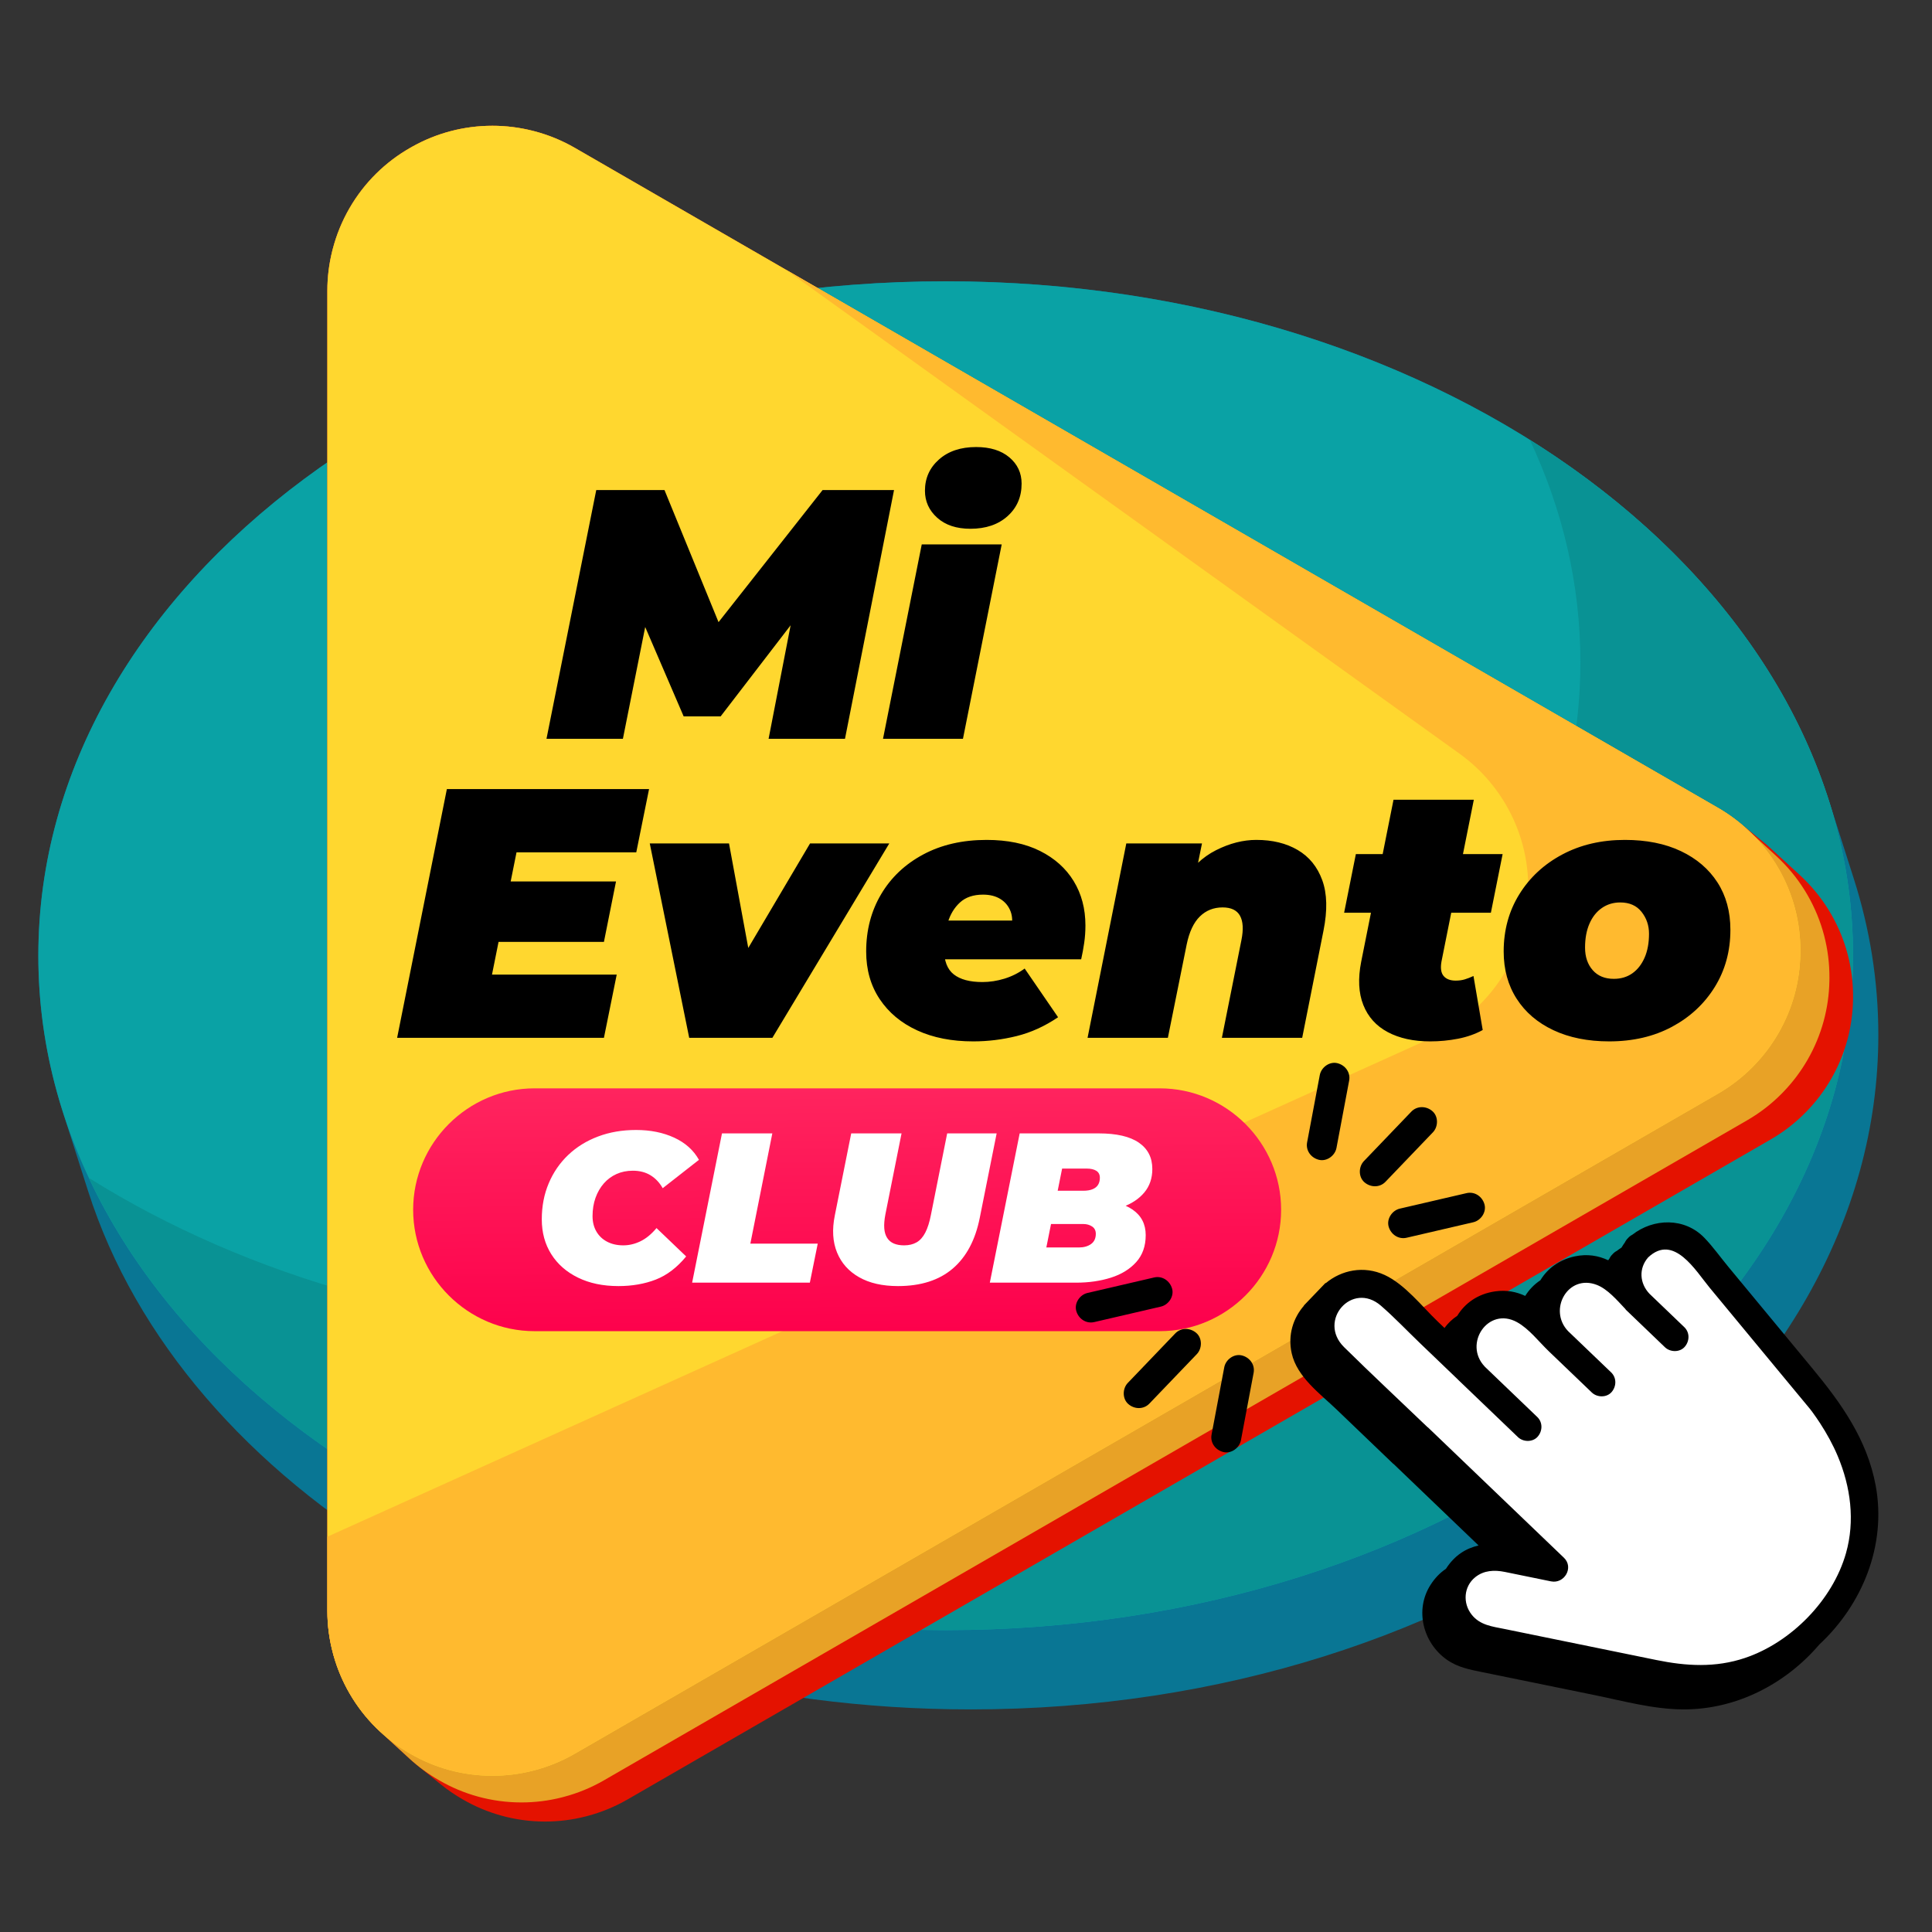
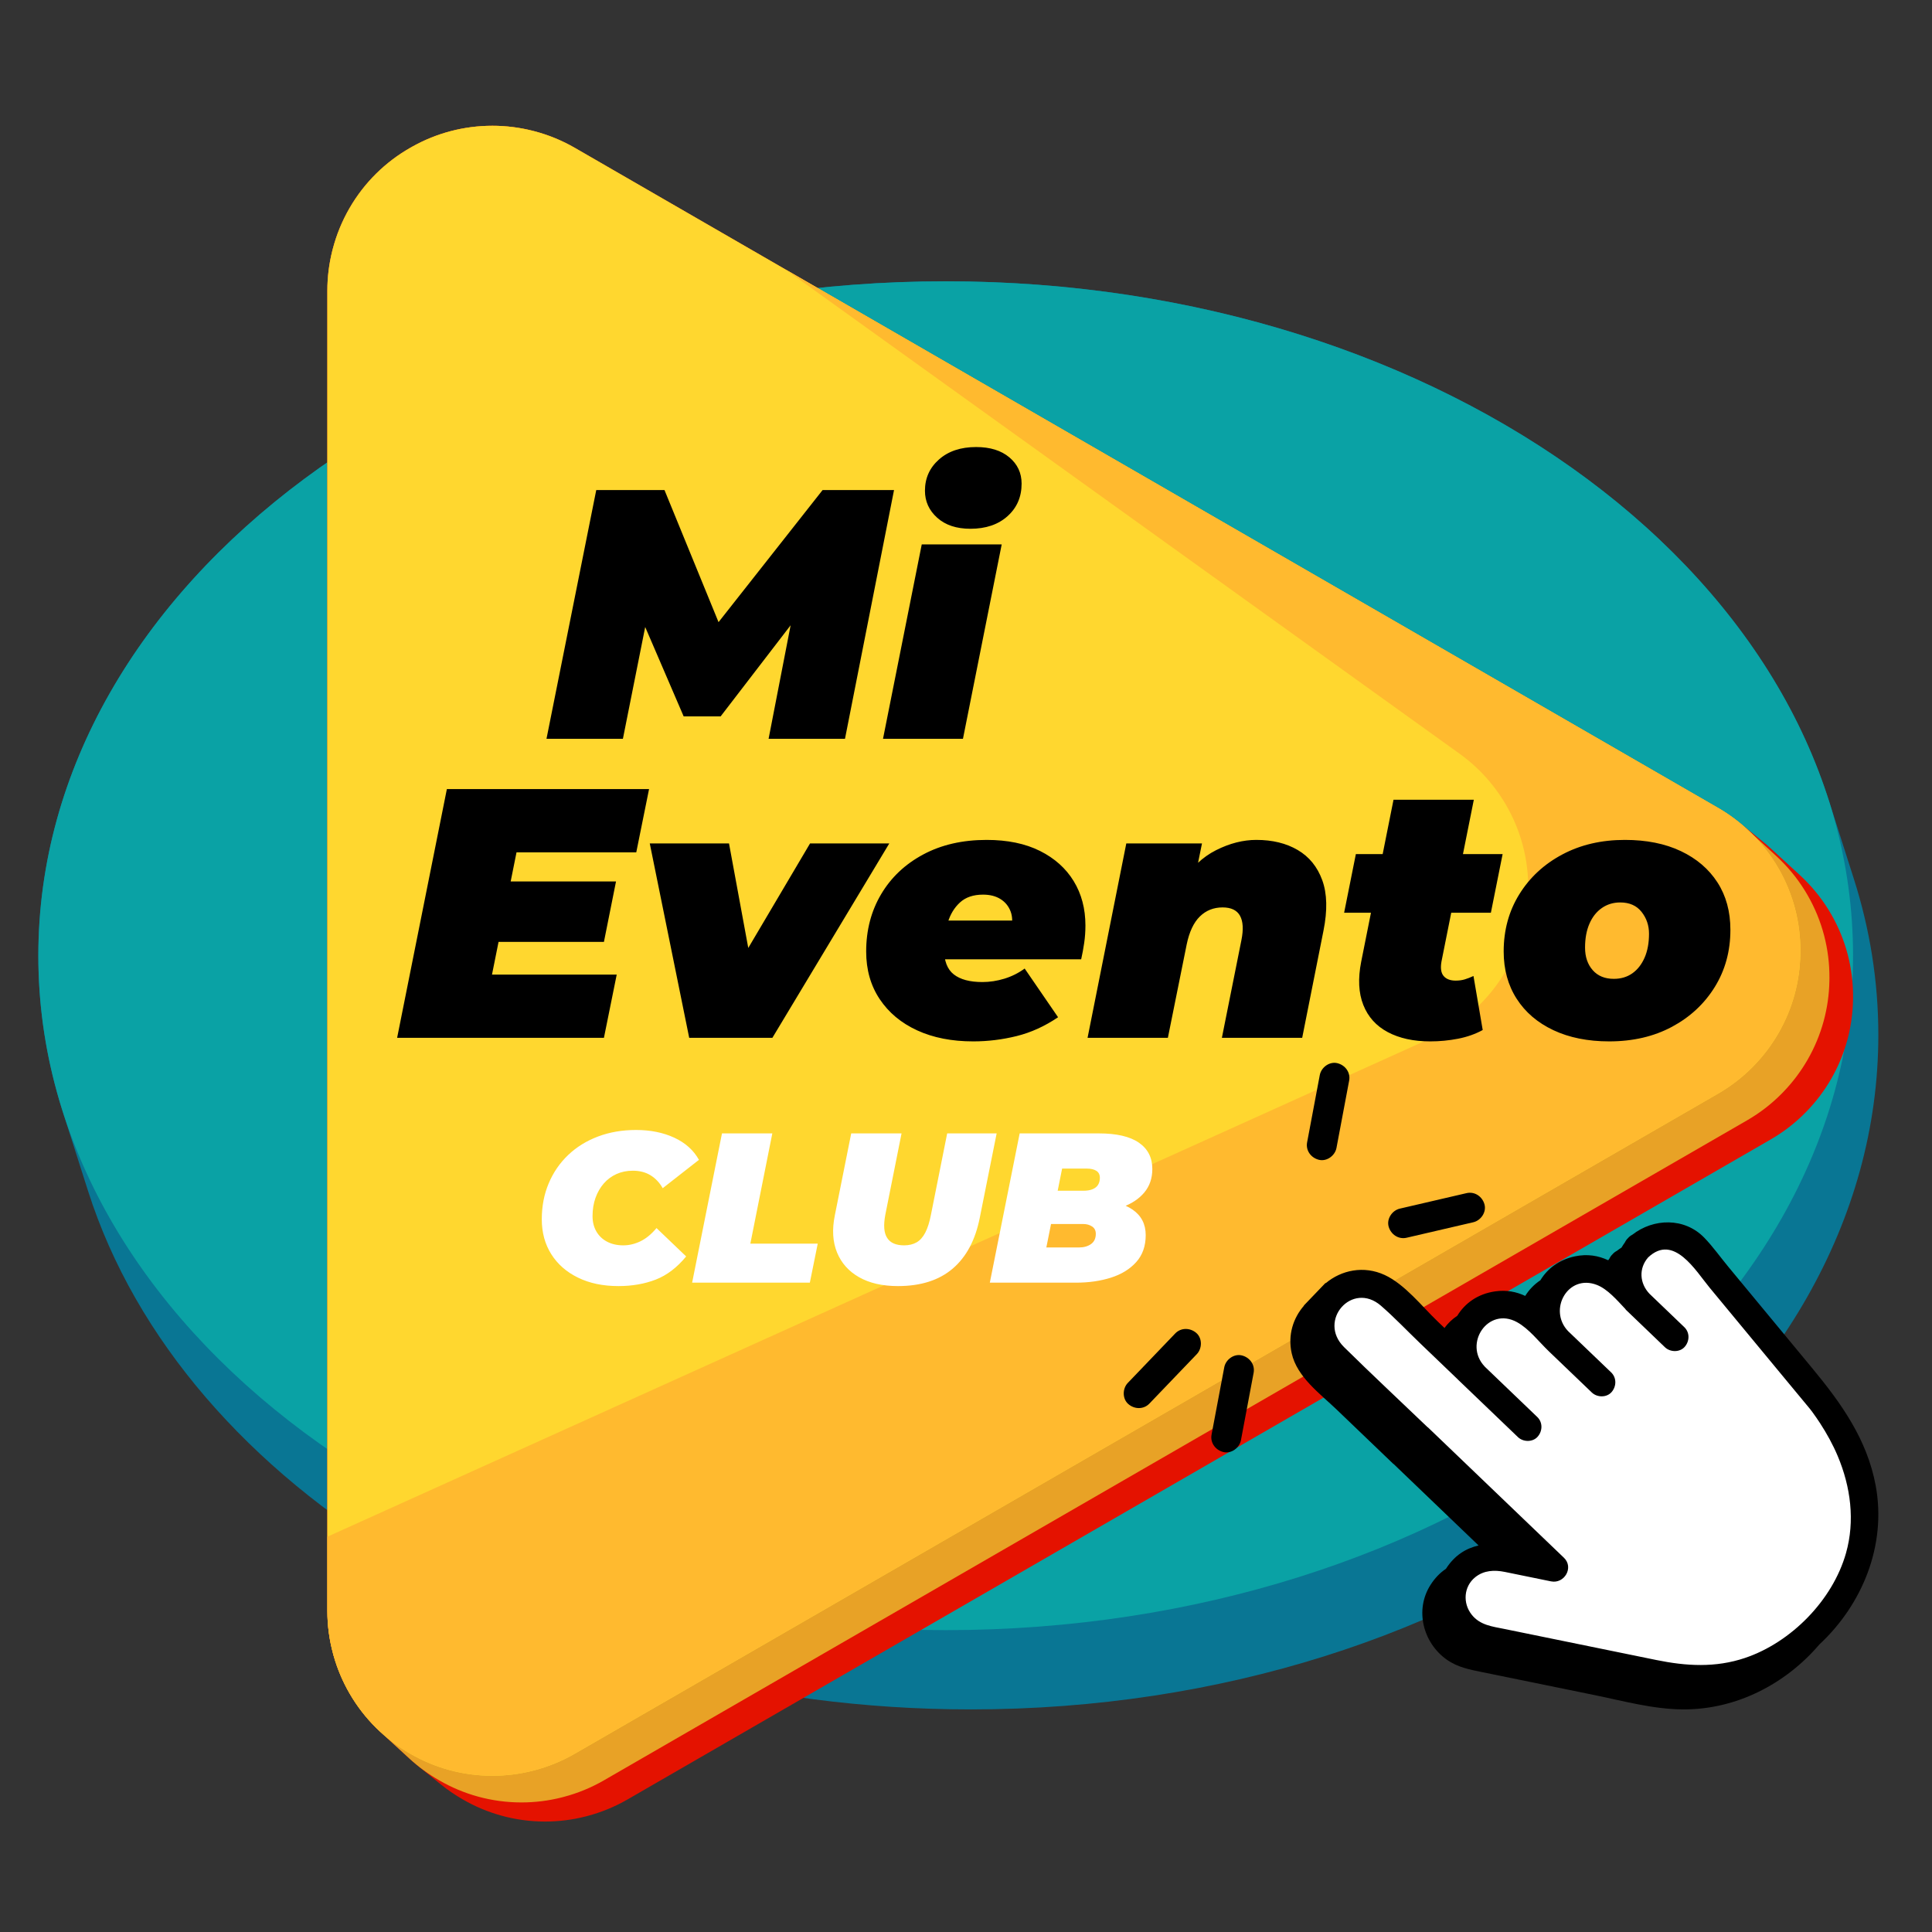
<svg xmlns="http://www.w3.org/2000/svg" xml:space="preserve" width="21mm" height="21mm" version="1.1" style="shape-rendering:geometricPrecision; text-rendering:geometricPrecision; image-rendering:optimizeQuality; fill-rule:evenodd; clip-rule:evenodd" viewBox="0 0 2100 2100">
  <rect x="0" y="0" width="2100" height="2100" fill="#333333" stroke="none" />
  <defs>
    <style type="text/css">
   
    .str0 {stroke:white;stroke-width:20;stroke-miterlimit:22.926}
    .fil0 {fill:#097694}
    .fil2 {fill:#099294}
    .fil1 {fill:#0AA2A5}
    .fil3 {fill:#E41200}
    .fil4 {fill:#E8A226}
    .fil6 {fill:#FFBA2F}
    .fil5 {fill:#FFD72F}
    .fil10 {fill:black;fill-rule:nonzero}
    .fil7 {fill:black;fill-rule:nonzero}
    .fil9 {fill:white;fill-rule:nonzero}
    .fil8 {fill:url(#id0)}
   
  </style>
    <linearGradient id="id0" gradientUnits="userSpaceOnUse" x1="920.8" y1="1446.93" x2="918.08" y2="1182.99">
      <stop offset="0" style="stop-opacity:1; stop-color:#FD014C" />
      <stop offset="1" style="stop-opacity:1; stop-color:#FF245E" />
    </linearGradient>
  </defs>
  <g id="Capa_x0020_1">
    <g id="_2989992274672">
      <path class="fil0" d="M1027.92 305.76c425.6,0 788.44,200.85 926.56,481.83 0.14,0.29 0.28,0.59 0.43,0.89 4.9,10.01 9.47,20.15 13.82,30.34 1.09,2.56 2.11,5.14 3.16,7.7 3.27,7.93 6.25,15.93 9.18,23.97 1.36,3.79 2.69,7.6 3.98,11.41 0.86,2.49 1.8,4.95 2.6,7.45l27.48 86.17c17.36,54.41 26.54,111.14 26.54,169.47 0,404.59 -441.93,733.07 -986.26,733.07 -465.85,0 -856.71,-240.59 -959.72,-563.59l-27.48 -86.17c-17.36,-54.41 -26.54,-111.15 -26.54,-169.48 0,-404.58 441.93,-733.06 986.25,-733.06z" />
      <path class="fil1" d="M1027.93 305.76c544.33,0 986.26,328.47 986.26,733.06 0,404.6 -441.93,733.07 -986.26,733.07 -544.33,0 -986.26,-328.47 -986.26,-733.07 0,-404.59 441.93,-733.06 986.26,-733.06z" />
-       <path class="fil2" d="M1662.86 478.1c214.75,134.51 351.33,335.84 351.33,560.73 0,404.59 -441.93,733.05 -986.26,733.05 -430.48,0 -796.85,-205.45 -931.3,-491.51 171.61,107.5 393.15,172.35 634.93,172.35 544.33,0 986.26,-328.47 986.26,-733.06 0,-84.63 -19.4,-165.9 -54.96,-241.56z" />
      <path class="fil3" d="M535.18 136.71c14.99,0 29.56,1.87 43.5,5.38l2.45 0.64c14.98,3.93 29.68,9.9 43.71,18l1242.55 717.39c8.2,4.73 15.88,10.03 23.02,15.8l25.67 20.77c2.88,2.33 5.67,4.74 8.37,7.22l31.6 29 3.66 3.46 1.89 1.86c10.94,10.88 20.65,23.35 28.71,37.31 16.34,28.31 24.02,59.34 23.88,89.98l-0.04 3.44c-0.53,29.3 -8.22,58.86 -23.84,85.92 -7.41,12.82 -16.19,24.36 -26.04,34.59l-1.7 1.75c-11.01,11.2 -23.69,21.09 -37.9,29.31l-1242.56 717.39c-14.03,8.1 -28.73,14.06 -43.72,18l-2.44 0.64c-13.94,3.51 -28.52,5.38 -43.51,5.38 -32.51,0 -63.09,-8.78 -89.46,-24.07 -8.28,-4.74 -16.21,-10.15 -23.69,-16.21l-24.81 -20.07c-0.5,-0.41 -0.99,-0.81 -1.49,-1.21 -2.64,-2.16 -5.24,-4.4 -7.77,-6.72l-31.59 -29.01c-13.04,-11.96 -24.48,-26.06 -33.77,-42.14 -7.53,-13.05 -13.21,-26.66 -17.14,-40.54l-0.75 -2.73c-3.99,-14.82 -6.15,-30.38 -6.15,-46.42l0 -1434.78c0,-14.87 1.86,-29.33 5.3,-43.17l0.61 -2.33c3.95,-15.14 9.94,-30 18.12,-44.17 16.34,-28.31 39.39,-50.48 66,-65.68l2.98 -1.67c25.65,-14.2 55.09,-22.31 86.35,-22.31z" />
      <path class="fil4" d="M535.18 136.71c14.99,0 29.56,1.87 43.5,5.38l2.45 0.64c14.98,3.93 29.68,9.9 43.71,18l1242.55 717.39c11.5,6.63 21.98,14.38 31.39,23.02l31.6 29c1.24,1.14 2.46,2.29 3.66,3.46l1.89 1.86c10.94,10.88 20.65,23.35 28.71,37.31 16.34,28.31 24.02,59.34 23.88,89.98l-0.04 3.44c-0.53,29.3 -8.22,58.86 -23.84,85.92 -7.41,12.82 -16.19,24.36 -26.04,34.59l-1.7 1.75c-11.01,11.2 -23.69,21.09 -37.9,29.31l-1242.56 717.39c-14.03,8.1 -28.73,14.06 -43.72,18l-2.44 0.64c-13.94,3.51 -28.52,5.38 -43.51,5.38 -32.51,0 -63.09,-8.78 -89.46,-24.07 -11.44,-6.55 -22.22,-14.39 -32.09,-23.44l-31.59 -29.01c-13.04,-11.96 -24.48,-26.06 -33.77,-42.14 -7.53,-13.05 -13.21,-26.66 -17.14,-40.54l-0.75 -2.73c-3.99,-14.82 -6.15,-30.38 -6.15,-46.42l0 -1434.78c0,-14.87 1.86,-29.33 5.3,-43.17 0.19,-0.78 0.39,-1.55 0.61,-2.33 3.95,-15.14 9.94,-30 18.12,-44.17 16.34,-28.31 39.39,-50.48 66,-65.68l2.98 -1.67c25.65,-14.2 55.09,-22.31 86.35,-22.31z" />
      <path class="fil5" d="M535.18 136.71c14.98,0 29.56,1.87 43.5,5.38l0.53 0.13 1.92 0.5c14.98,3.94 29.68,9.9 43.71,18.01l1242.55 717.39c13.01,7.51 24.72,16.44 35.05,26.48l0.3 0.27 1.59 1.59c10.95,10.88 20.65,23.34 28.71,37.3l0.01 0.01c16.34,28.31 24.01,59.34 23.88,89.98l0 0.28 -0.05 3.15c-0.53,29.31 -8.22,58.86 -23.84,85.92 -7.4,12.82 -16.19,24.37 -26.04,34.6l-0.94 0.99 -0.76 0.76c-11.01,11.19 -23.68,21.09 -37.9,29.3l-1242.56 717.39c-14.03,8.1 -28.73,14.07 -43.71,18.01l-1.92 0.5 -0.53 0.14c-13.94,3.51 -28.52,5.38 -43.5,5.38 -32.52,0 -63.1,-8.78 -89.47,-24.08 -26.55,-15.2 -49.53,-37.32 -65.85,-65.59l0 0c-7.53,-13.04 -13.2,-26.65 -17.14,-40.53l-0.08 -0.26 -0.67 -2.47c-3.99,-14.82 -6.15,-30.38 -6.15,-46.42l0 -1434.78c0,-14.87 1.85,-29.33 5.31,-43.17l0.16 -0.69 0.21 -0.81 0.23 -0.84c3.95,-15.13 9.94,-29.99 18.12,-44.16 16.34,-28.31 39.39,-50.48 66,-65.68l0.24 -0.13 2.74 -1.54c25.65,-14.2 55.09,-22.31 86.35,-22.31z" />
      <path class="fil6" d="M853.65 292.83l1013.75 585.29c13.01,7.5 24.72,16.43 35.05,26.47l0.29 0.28 1.6 1.59c10.95,10.88 20.65,23.34 28.7,37.31l0.02 0c16.34,28.31 24.01,59.34 23.87,89.98l0 0.28 -0.04 3.15c-0.54,29.31 -8.22,58.86 -23.85,85.93 -7.4,12.81 -16.17,24.36 -26.03,34.58l-0.94 0.99 -0.76 0.77c-11.01,11.2 -23.68,21.09 -37.89,29.31l-1242.57 717.38c-14.03,8.1 -28.73,14.07 -43.71,18.01l-1.93 0.5 -0.52 0.14c-13.95,3.51 -28.52,5.38 -43.51,5.38 -32.52,0 -63.09,-8.79 -89.46,-24.07 -26.54,-15.21 -49.54,-37.33 -65.86,-65.6 -7.52,-13.04 -13.2,-26.65 -17.14,-40.53l-0.08 -0.27 -0.65 -2.46c-4,-14.83 -6.16,-30.38 -6.16,-46.42l0 -80.47 1199.88 -541.98c14.95,-6.77 28.54,-15.35 40.61,-25.41l0.83 -0.68 1.03 -0.89c10.83,-9.2 20.7,-19.82 29.34,-31.84 18.23,-25.38 28.81,-54.02 32.25,-83.13l0.35 -3.13 0.03 -0.28c3.18,-30.48 -1.38,-62.12 -14.83,-91.91l-0.01 0c-6.63,-14.69 -15.05,-28.06 -24.87,-39.97l-1.43 -1.74 -0.26 -0.31c-9.29,-11.01 -20.06,-21.06 -32.25,-29.81l-732.85 -526.44z" />
      <path class="fil7" d="M594.02 803.02l54.08 -270.37 74.16 0 72.23 176.51 -39.4 0 139.05 -176.51 77.63 0 -53.3 270.37 -83.04 0 28.19 -145.23 13.14 -0.77 -93.48 121.67 -40.17 0 -52.53 -122.06 15.45 1.16 -28.96 145.23 -83.05 0zm365.78 0l42.1 -211.28 86.91 0 -42.11 211.28 -86.9 0zm95.02 -228.27c-15.2,0 -27.23,-3.99 -36.12,-11.98 -8.88,-7.98 -13.32,-17.76 -13.32,-29.35 0,-13.65 5.08,-24.98 15.25,-33.99 10.17,-9.01 23.63,-13.52 40.37,-13.52 15.19,0 27.23,3.73 36.11,11.2 8.88,7.47 13.33,17 13.33,28.58 0,14.42 -5.09,26.2 -15.26,35.34 -10.17,9.15 -23.63,13.72 -40.36,13.72z" />
      <path class="fil7" d="M549.06 958.13l120.51 0 -13.13 65.66 -120.51 0 13.13 -65.66zm-14.29 101.2l135.57 0 -13.9 68.75 -224.79 0 54.07 -270.37 219.77 0 -13.9 68.75 -130.17 0 -26.65 132.87zm214.37 68.75l-42.87 -211.28 86.13 0 31.68 171.88 -45.2 0 101.59 -171.88 86.13 0 -127.07 211.28 -90.39 0zm308.62 3.86c-23.18,0 -43.46,-3.99 -60.84,-11.97 -17.38,-7.98 -30.96,-19.31 -40.75,-33.99 -9.78,-14.68 -14.68,-31.93 -14.68,-51.76 0,-23.17 5.41,-43.9 16.23,-62.18 10.81,-18.29 26.07,-32.71 45.77,-43.26 19.7,-10.56 42.68,-15.84 68.94,-15.84 22.66,0 41.98,3.99 57.94,11.97 15.97,7.99 28.2,18.93 36.69,32.83 8.5,13.91 12.75,30 12.75,48.29 0,6.43 -0.45,12.74 -1.35,18.92 -0.9,6.18 -2,12.1 -3.28,17.77l-164.16 0 8.11 -42.1 115.88 0 -36.31 11.2c2.06,-8.24 1.99,-15.26 -0.19,-21.05 -2.19,-5.8 -5.86,-10.3 -11.01,-13.52 -5.15,-3.22 -11.46,-4.83 -18.93,-4.83 -10.56,0 -18.93,2.83 -25.11,8.5 -6.18,5.66 -10.62,13 -13.32,22.02 -2.7,9.01 -4.06,18.41 -4.06,28.19 0,13.13 3.54,22.47 10.63,28 7.08,5.54 17.44,8.31 31.09,8.31 7.98,0 15.96,-1.22 23.95,-3.67 7.98,-2.45 15.32,-6.12 22.01,-11.01l36.31 52.92c-14.42,9.78 -29.42,16.61 -45,20.47 -15.58,3.86 -31.35,5.79 -47.31,5.79zm307.84 -219c17.51,0 32.51,3.67 45,11.01 12.48,7.34 21.37,18.28 26.65,32.83 5.28,14.55 5.73,32.77 1.35,54.65l-23.18 116.65 -87.29 0 21.24 -106.22c2.32,-11.59 1.81,-20.41 -1.54,-26.46 -3.35,-6.05 -9.66,-9.07 -18.93,-9.07 -9.78,0 -18.02,3.28 -24.72,9.85 -6.69,6.56 -11.46,16.67 -14.29,30.32l-20.47 101.58 -87.29 0 42.1 -211.28 82.27 0 -11.97 59.1 -10.05 -16.22c10.05,-16.23 22.47,-28.07 37.28,-35.54 14.8,-7.47 29.42,-11.2 43.84,-11.2zm188.88 219c-18.03,0 -33.35,-3.35 -45.97,-10.04 -12.62,-6.69 -21.5,-16.54 -26.65,-29.55 -5.15,-13 -5.92,-28.64 -2.32,-46.93l35.15 -176.13 87.29 0 -35.14 175.75c-1.29,7.21 -0.52,12.49 2.31,15.83 2.84,3.35 7.21,5.02 13.14,5.02 3.6,0 6.88,-0.45 9.85,-1.35 2.96,-0.9 6.11,-2.12 9.46,-3.67l10.04 58.71c-7.98,4.38 -16.93,7.53 -26.84,9.47 -9.92,1.93 -20.02,2.89 -30.32,2.89zm-93.48 -139.82l12.75 -63.73 159.52 0 -12.75 63.73 -159.52 0zm288.14 139.82c-23.17,0 -43.38,-4.05 -60.64,-12.16 -17.25,-8.12 -30.57,-19.51 -39.97,-34.19 -9.4,-14.67 -14.1,-31.8 -14.1,-51.37 0,-23.17 5.66,-43.9 16.99,-62.18 11.33,-18.29 26.91,-32.71 46.74,-43.26 19.83,-10.56 42.49,-15.84 67.98,-15.84 23.43,0 43.71,4.05 60.83,12.17 17.13,8.11 30.39,19.44 39.79,33.99 9.4,14.54 14.1,31.73 14.1,51.56 0,23.18 -5.67,43.9 -17,62.19 -11.33,18.28 -26.84,32.7 -46.54,43.26 -19.7,10.55 -42.43,15.83 -68.18,15.83zm5.03 -67.98c7.72,0 14.42,-1.99 20.08,-5.98 5.67,-4 10.11,-9.66 13.33,-17 3.22,-7.34 4.82,-16.03 4.82,-26.07 0,-9.01 -2.7,-16.93 -8.11,-23.76 -5.4,-6.82 -13.13,-10.23 -23.17,-10.23 -7.47,0 -14.1,1.99 -19.89,5.99 -5.8,3.99 -10.3,9.65 -13.52,16.99 -3.22,7.34 -4.83,16.03 -4.83,26.07 0,10.05 2.77,18.22 8.3,24.53 5.54,6.31 13.2,9.46 22.99,9.46z" />
-       <path class="fil8" d="M581.04 1182.98l679.52 0c72.58,0 131.96,59.38 131.96,131.96l0 0.02c0,72.58 -59.38,131.96 -131.96,131.96l-679.52 0c-72.58,0 -131.96,-59.38 -131.96,-131.96l0 -0.02c0,-72.58 59.38,-131.96 131.96,-131.96z" />
      <path class="fil9" d="M672.12 1397.91c-16.69,0 -31.3,-3.05 -43.81,-9.16 -12.52,-6.1 -22.22,-14.6 -29.09,-25.49 -6.88,-10.9 -10.32,-23.53 -10.32,-37.9 0,-14.22 2.51,-27.28 7.54,-39.17 5.02,-11.9 12.09,-22.18 21.21,-30.83 9.11,-8.66 19.93,-15.34 32.45,-20.05 12.51,-4.72 26.27,-7.07 41.25,-7.07 15.61,0 29.44,2.78 41.49,8.34 12.06,5.57 21.02,13.6 26.89,24.11l-39.4 30.83c-3.4,-6.03 -7.81,-10.7 -13.21,-14.03 -5.41,-3.32 -11.82,-4.98 -19.24,-4.98 -6.49,0 -12.4,1.2 -17.73,3.59 -5.34,2.4 -9.93,5.8 -13.8,10.2 -3.86,4.41 -6.87,9.62 -9.04,15.65 -2.16,6.02 -3.24,12.67 -3.24,19.93 0,6.34 1.39,11.9 4.17,16.69 2.78,4.79 6.68,8.5 11.71,11.13 5.02,2.62 10.85,3.94 17.5,3.94 6.33,0 12.55,-1.47 18.66,-4.41 6.1,-2.93 11.93,-7.72 17.5,-14.37l32.22 30.83c-9.89,12.05 -20.9,20.44 -33.03,25.15 -12.14,4.71 -25.69,7.07 -40.68,7.07zm80.19 -3.71l32.45 -162.25 54.71 0 -23.88 119.83 73.25 0 -8.58 42.42 -127.95 0zm223.69 3.71c-16.85,0 -30.91,-3.21 -42.19,-9.62 -11.28,-6.41 -19.28,-15.38 -23.99,-26.89 -4.71,-11.51 -5.52,-24.92 -2.43,-40.21l17.84 -89.24 54.71 0 -17.62 88.31c-1.08,5.72 -1.47,10.66 -1.16,14.83 0.31,4.18 1.35,7.65 3.13,10.43 1.78,2.79 4.21,4.83 7.3,6.15 3.09,1.31 6.8,1.97 11.13,1.97 5.25,0 9.77,-1.08 13.56,-3.25 3.78,-2.16 6.95,-5.72 9.5,-10.66 2.55,-4.95 4.6,-11.44 6.14,-19.47l17.62 -88.31 53.77 0 -18.31 91.55c-4.79,24.26 -14.6,42.73 -29.43,55.4 -14.84,12.67 -34.7,19.01 -59.57,19.01zm99.89 -3.71l32.45 -162.25 86 0c19.31,0 33.84,3.36 43.57,10.08 9.74,6.72 14.61,16.26 14.61,28.63 0,10.04 -2.9,18.54 -8.69,25.49 -5.8,6.96 -13.76,12.25 -23.88,15.88 -10.12,3.63 -21.75,5.45 -34.88,5.45l6.95 -12.52c16.53,0 29.55,3.28 39.06,9.85 9.5,6.57 14.25,15.8 14.25,27.7 0,11.9 -3.44,21.67 -10.31,29.32 -6.88,7.65 -16.03,13.29 -27.47,16.92 -11.43,3.63 -24.11,5.45 -38.01,5.45l-93.65 0zm61.43 -38.25l35.23 0c5.41,0 9.85,-1.23 13.33,-3.7 3.47,-2.48 5.21,-6.19 5.21,-11.13 0,-3.55 -1.35,-6.22 -4.05,-8 -2.71,-1.77 -5.84,-2.66 -9.39,-2.66l-38.94 0 7.18 -36.16 31.53 0c4.17,0 7.61,-0.58 10.31,-1.74 2.71,-1.16 4.68,-2.78 5.91,-4.87 1.24,-2.08 1.86,-4.59 1.86,-7.53 0,-3.4 -1.28,-5.91 -3.83,-7.53 -2.55,-1.63 -6.06,-2.44 -10.54,-2.44l-26.66 0 -17.15 85.76z" />
      <g>
        <path class="fil10" d="M1249.35 1525.63c15.06,-15.7 30.1,-31.39 45.14,-47.08 2.13,-2.21 4.25,-4.44 6.39,-6.66 5.88,-6.13 6.11,-17.18 -0.48,-22.97 -6.64,-5.8 -16.68,-6.08 -22.98,0.48 -15.05,15.7 -30.1,31.38 -45.13,47.09 -2.14,2.22 -4.26,4.43 -6.39,6.65 -5.89,6.13 -6.12,17.18 0.49,22.97 6.62,5.82 16.66,6.1 22.96,-0.48l0 0z" />
-         <path class="fil10" d="M1189.36 1437.05c21.16,-4.92 42.34,-9.84 63.52,-14.75 2.99,-0.7 5.99,-1.39 8.98,-2.09 8.28,-1.93 14.52,-11.04 12.16,-19.5 -2.38,-8.48 -10.64,-14.22 -19.51,-12.16 -21.18,4.93 -42.35,9.85 -63.52,14.77 -3,0.7 -5.99,1.38 -8.99,2.08 -8.28,1.92 -14.51,11.05 -12.15,19.5 2.38,8.49 10.63,14.22 19.51,12.15l0 0z" />
        <path class="fil10" d="M1316.92 1559.36c4.03,-21.36 8.04,-42.72 12.08,-64.09 0.57,-3.01 1.13,-6.04 1.71,-9.06 1.56,-8.35 10.4,-14.97 18.96,-12.96 8.57,2.01 14.66,10.02 12.96,18.96 -4.02,21.38 -8.04,42.74 -12.07,64.1 -0.57,3.02 -1.13,6.05 -1.7,9.06 -1.58,8.37 -10.43,14.98 -18.97,12.97 -8.59,-2.02 -14.66,-10.02 -12.97,-18.98l0 0z" />
-         <path class="fil10" d="M1534.04 1208.31c-15.05,15.68 -30.08,31.38 -45.13,47.07 -2.13,2.22 -4.25,4.43 -6.39,6.66 -5.87,6.13 -6.11,17.19 0.49,22.98 6.63,5.8 16.67,6.08 22.97,-0.49 15.05,-15.69 30.08,-31.39 45.13,-47.08 2.13,-2.22 4.26,-4.43 6.39,-6.66 5.88,-6.13 6.13,-17.18 -0.49,-22.97 -6.62,-5.81 -16.66,-6.09 -22.97,0.49l0 0z" />
        <path class="fil10" d="M1594.04 1296.89c-21.18,4.91 -42.34,9.82 -63.52,14.75 -2.99,0.69 -5.99,1.39 -8.99,2.09 -8.27,1.92 -14.51,11.03 -12.15,19.5 2.38,8.47 10.64,14.2 19.5,12.15 21.18,-4.92 42.37,-9.84 63.53,-14.76 3,-0.7 5.99,-1.39 8.99,-2.09 8.27,-1.91 14.53,-11.04 12.15,-19.49 -2.37,-8.49 -10.63,-14.22 -19.51,-12.15l0 0z" />
        <path class="fil10" d="M1466.47 1174.57c-4.02,21.36 -8.04,42.73 -12.07,64.09 -0.57,3.02 -1.13,6.05 -1.7,9.06 -1.57,8.36 -10.41,14.98 -18.97,12.97 -8.58,-2.02 -14.65,-10.02 -12.96,-18.98 4.03,-21.36 8.05,-42.72 12.07,-64.09 0.56,-3.02 1.13,-6.04 1.71,-9.06 1.56,-8.36 10.42,-14.97 18.96,-12.96 8.59,2.01 14.65,10.02 12.96,18.97l0 0z" />
        <path class="fil9 str0" d="M1858.65 1399.12c24.88,30.08 49.79,60.16 74.66,90.25 11.26,13.59 22.51,27.19 33.78,40.77 0.17,0.2 0.25,0.29 0.36,0.43 0.92,1.18 1.83,2.36 2.71,3.55 2.91,4.01 5.76,8.03 8.45,12.18 7.36,11.33 13.96,23.28 19.2,35.73 14.08,33.44 18.98,70.43 8.97,105.67 -14.52,51.12 -59.65,96.91 -109.67,113.77 -32.22,10.87 -63.94,8.93 -96.41,2.29 -36.8,-7.53 -73.61,-15.05 -110.42,-22.57 -18.19,-3.71 -36.36,-7.43 -54.55,-11.15 -13.33,-2.72 -26.83,-4.06 -35.94,-15.78 -9.68,-12.43 -8.53,-30.36 3.96,-40.48 9.38,-7.58 20.84,-8.06 32.13,-5.79 16.78,3.39 33.53,6.86 50.28,10.28 14.48,2.95 25.15,-15.03 14.03,-25.69 -49.23,-47.21 -98.48,-94.41 -147.72,-141.62 -0.13,-0.14 -0.35,-0.19 -0.51,-0.32 -30.24,-28.99 -60.91,-57.59 -90.75,-87.01 -29.13,-28.74 8.79,-72.18 40.14,-44.95 14.82,12.86 28.5,27.33 42.66,40.89 13.58,13.03 27.14,26.04 40.73,39.06 0.04,0.04 0.05,0.09 0.08,0.13 19.11,18.3 38.2,36.61 57.3,54.93 2.7,2.59 5.39,5.17 8.1,7.77 5.73,5.48 16.03,5.7 21.44,-0.45 5.41,-6.19 5.68,-15.55 -0.45,-21.44 -18.98,-18.18 -37.94,-36.37 -56.89,-54.55 -0.06,-0.05 -0.09,-0.12 -0.14,-0.17 -23.61,-24.73 3.53,-65.59 34.99,-48.37 13.07,7.15 23.87,21.38 34.54,31.61 0.05,0.04 0.09,0.06 0.14,0.11 0.01,0.01 0.03,0.04 0.04,0.06 13.63,13.06 27.24,26.12 40.88,39.19 1.91,1.86 3.85,3.7 5.77,5.54 5.73,5.49 16.04,5.71 21.44,-0.45 5.41,-6.18 5.67,-15.55 -0.45,-21.43 -13.64,-13.06 -27.25,-26.12 -40.88,-39.19 -1.92,-1.84 -3.86,-3.69 -5.78,-5.53 -0.03,-0.04 -0.08,-0.07 -0.12,-0.11 -0.03,-0.02 -0.04,-0.04 -0.07,-0.07 -21.95,-23.02 -0.23,-62.49 31.39,-50.16 11.62,4.55 21.72,16.43 30.86,26.09 0.26,0.29 0.36,0.65 0.64,0.93 12.41,11.9 24.81,23.79 37.21,35.69 1.76,1.67 3.52,3.35 5.26,5.03 5.73,5.5 16.05,5.72 21.44,-0.45 5.42,-6.17 5.69,-15.55 -0.45,-21.43 -12.4,-11.89 -24.8,-23.79 -37.22,-35.68 -0.19,-0.21 -0.42,-0.41 -0.63,-0.61 -10.73,-11.31 -11.84,-27.51 -1.46,-39.45 27.85,-26.34 51.69,14.51 66.93,32.95z" />
        <path class="fil10" d="M1757.4 1359.66c-1.61,0.82 -3.18,1.97 -4.63,3.63 -1.56,1.47 -2.6,3.04 -3.35,4.63 -0.46,0.64 -0.92,1.28 -1.36,1.93 -10.6,-4.97 -22.39,-7.13 -36.17,-4.26 -17.28,3.59 -29.91,13.38 -37.58,26.02 -6.84,4.53 -12.34,10.35 -16.47,16.99 -9.64,-4.5 -20.3,-6.69 -32.62,-4.94 -19.04,2.7 -32.97,12.95 -41.25,26.56 -5.49,3.63 -10.14,8.13 -13.9,13.23l-7.52 -7.21c-17.02,-16.32 -35.52,-40.23 -57.44,-50.38 -22.84,-10.56 -47.19,-5.26 -64.08,8.9l-0.27 -0.26 -4.47 4.66 -0.19 0.2 -18.93 19.74 0.15 0.14c-11.67,13.4 -17.71,31.78 -13.32,51.66 5.75,25.86 30.76,43.85 48.95,61.3 20.46,19.62 40.92,39.23 61.38,58.85 0.15,0.14 0.37,0.19 0.51,0.31l92.3 88.5c-13.74,3.15 -26.04,10.63 -35.43,25.31l-0.07 0.1c-6.22,4.14 -11.86,9.81 -16.72,17.41 -17.35,27.12 -8.26,62.81 17.38,81.09 12.13,8.65 25.21,11 39.28,13.87 40.5,8.28 80.99,16.55 121.51,24.83 31.72,6.48 63.67,15.39 96.22,15.58 58.11,0.34 111.83,-27.89 148.21,-70.54 46.58,-43.28 73.3,-107.69 61.26,-172.71 -9.29,-50.19 -37.39,-89.44 -68.98,-127.62 -30.41,-36.76 -60.84,-73.53 -91.25,-110.29 -8.6,-10.39 -16.69,-21.84 -26.08,-31.54 -21.49,-22.14 -55.21,-21.25 -78.29,-3.2 -1.61,0.81 -3.18,1.96 -4.63,3.63 -1.56,1.48 -2.6,3.04 -3.35,4.64 -1.34,1.84 -2.57,3.72 -3.69,5.63 -1.75,1.12 -3.46,2.32 -5.11,3.61zm100.96 40.06c24.87,30.08 49.78,60.16 74.66,90.25 11.26,13.6 22.5,27.19 33.77,40.77 0.18,0.21 0.26,0.3 0.37,0.44 0.92,1.18 1.82,2.35 2.71,3.54 2.9,4.01 5.76,8.03 8.44,12.19 7.36,11.32 13.96,23.27 19.2,35.72 14.08,33.44 18.99,70.44 8.97,105.67 -14.52,51.13 -59.64,96.91 -109.66,113.78 -32.22,10.87 -63.94,8.92 -96.41,2.29 -36.81,-7.54 -73.62,-15.05 -110.42,-22.57 -18.19,-3.72 -36.37,-7.43 -54.55,-11.15 -13.33,-2.73 -26.83,-4.07 -35.94,-15.79 -9.69,-12.43 -8.53,-30.36 3.96,-40.47 9.38,-7.58 20.83,-8.07 32.13,-5.8 16.77,3.39 33.52,6.86 50.28,10.28 14.48,2.96 25.15,-15.03 14.03,-25.69 -49.24,-47.2 -98.49,-94.41 -147.73,-141.62 -0.13,-0.14 -0.35,-0.19 -0.51,-0.31 -30.24,-28.99 -60.91,-57.6 -90.74,-87.01 -29.14,-28.75 8.79,-72.18 40.14,-44.96 14.81,12.87 28.49,27.34 42.65,40.9 13.59,13.03 27.15,26.04 40.73,39.05 0.04,0.04 0.06,0.09 0.08,0.13 19.11,18.31 38.2,36.61 57.31,54.93 2.69,2.59 5.39,5.18 8.09,7.77 5.73,5.49 16.03,5.71 21.44,-0.45 5.41,-6.18 5.68,-15.55 -0.45,-21.44 -18.97,-18.18 -37.93,-36.37 -56.89,-54.55 -0.05,-0.05 -0.08,-0.11 -0.13,-0.16 -23.62,-24.74 3.53,-65.6 34.99,-48.37 13.07,7.15 23.86,21.38 34.53,31.6 0.05,0.04 0.09,0.07 0.14,0.12 0.02,0.01 0.03,0.03 0.04,0.06 13.63,13.05 27.25,26.12 40.88,39.18 1.91,1.86 3.85,3.7 5.78,5.55 5.73,5.48 16.03,5.71 21.44,-0.45 5.4,-6.19 5.66,-15.55 -0.45,-21.43 -13.64,-13.07 -27.26,-26.13 -40.89,-39.19 -1.92,-1.85 -3.85,-3.69 -5.78,-5.54 -0.03,-0.04 -0.08,-0.06 -0.12,-0.1 -0.02,-0.02 -0.04,-0.05 -0.06,-0.08 -21.95,-23.01 -0.24,-62.48 31.39,-50.15 11.61,4.54 21.72,16.42 30.85,26.08 0.27,0.29 0.37,0.66 0.65,0.93 12.4,11.9 24.81,23.79 37.21,35.69 1.75,1.68 3.52,3.36 5.25,5.04 5.74,5.49 16.05,5.71 21.45,-0.45 5.42,-6.18 5.69,-15.56 -0.45,-21.43 -12.41,-11.9 -24.8,-23.79 -37.22,-35.69 -0.2,-0.2 -0.43,-0.4 -0.64,-0.61 -10.73,-11.3 -11.84,-27.5 -1.45,-39.45 27.85,-26.34 51.68,14.51 66.93,32.95z" />
      </g>
    </g>
  </g>
</svg>